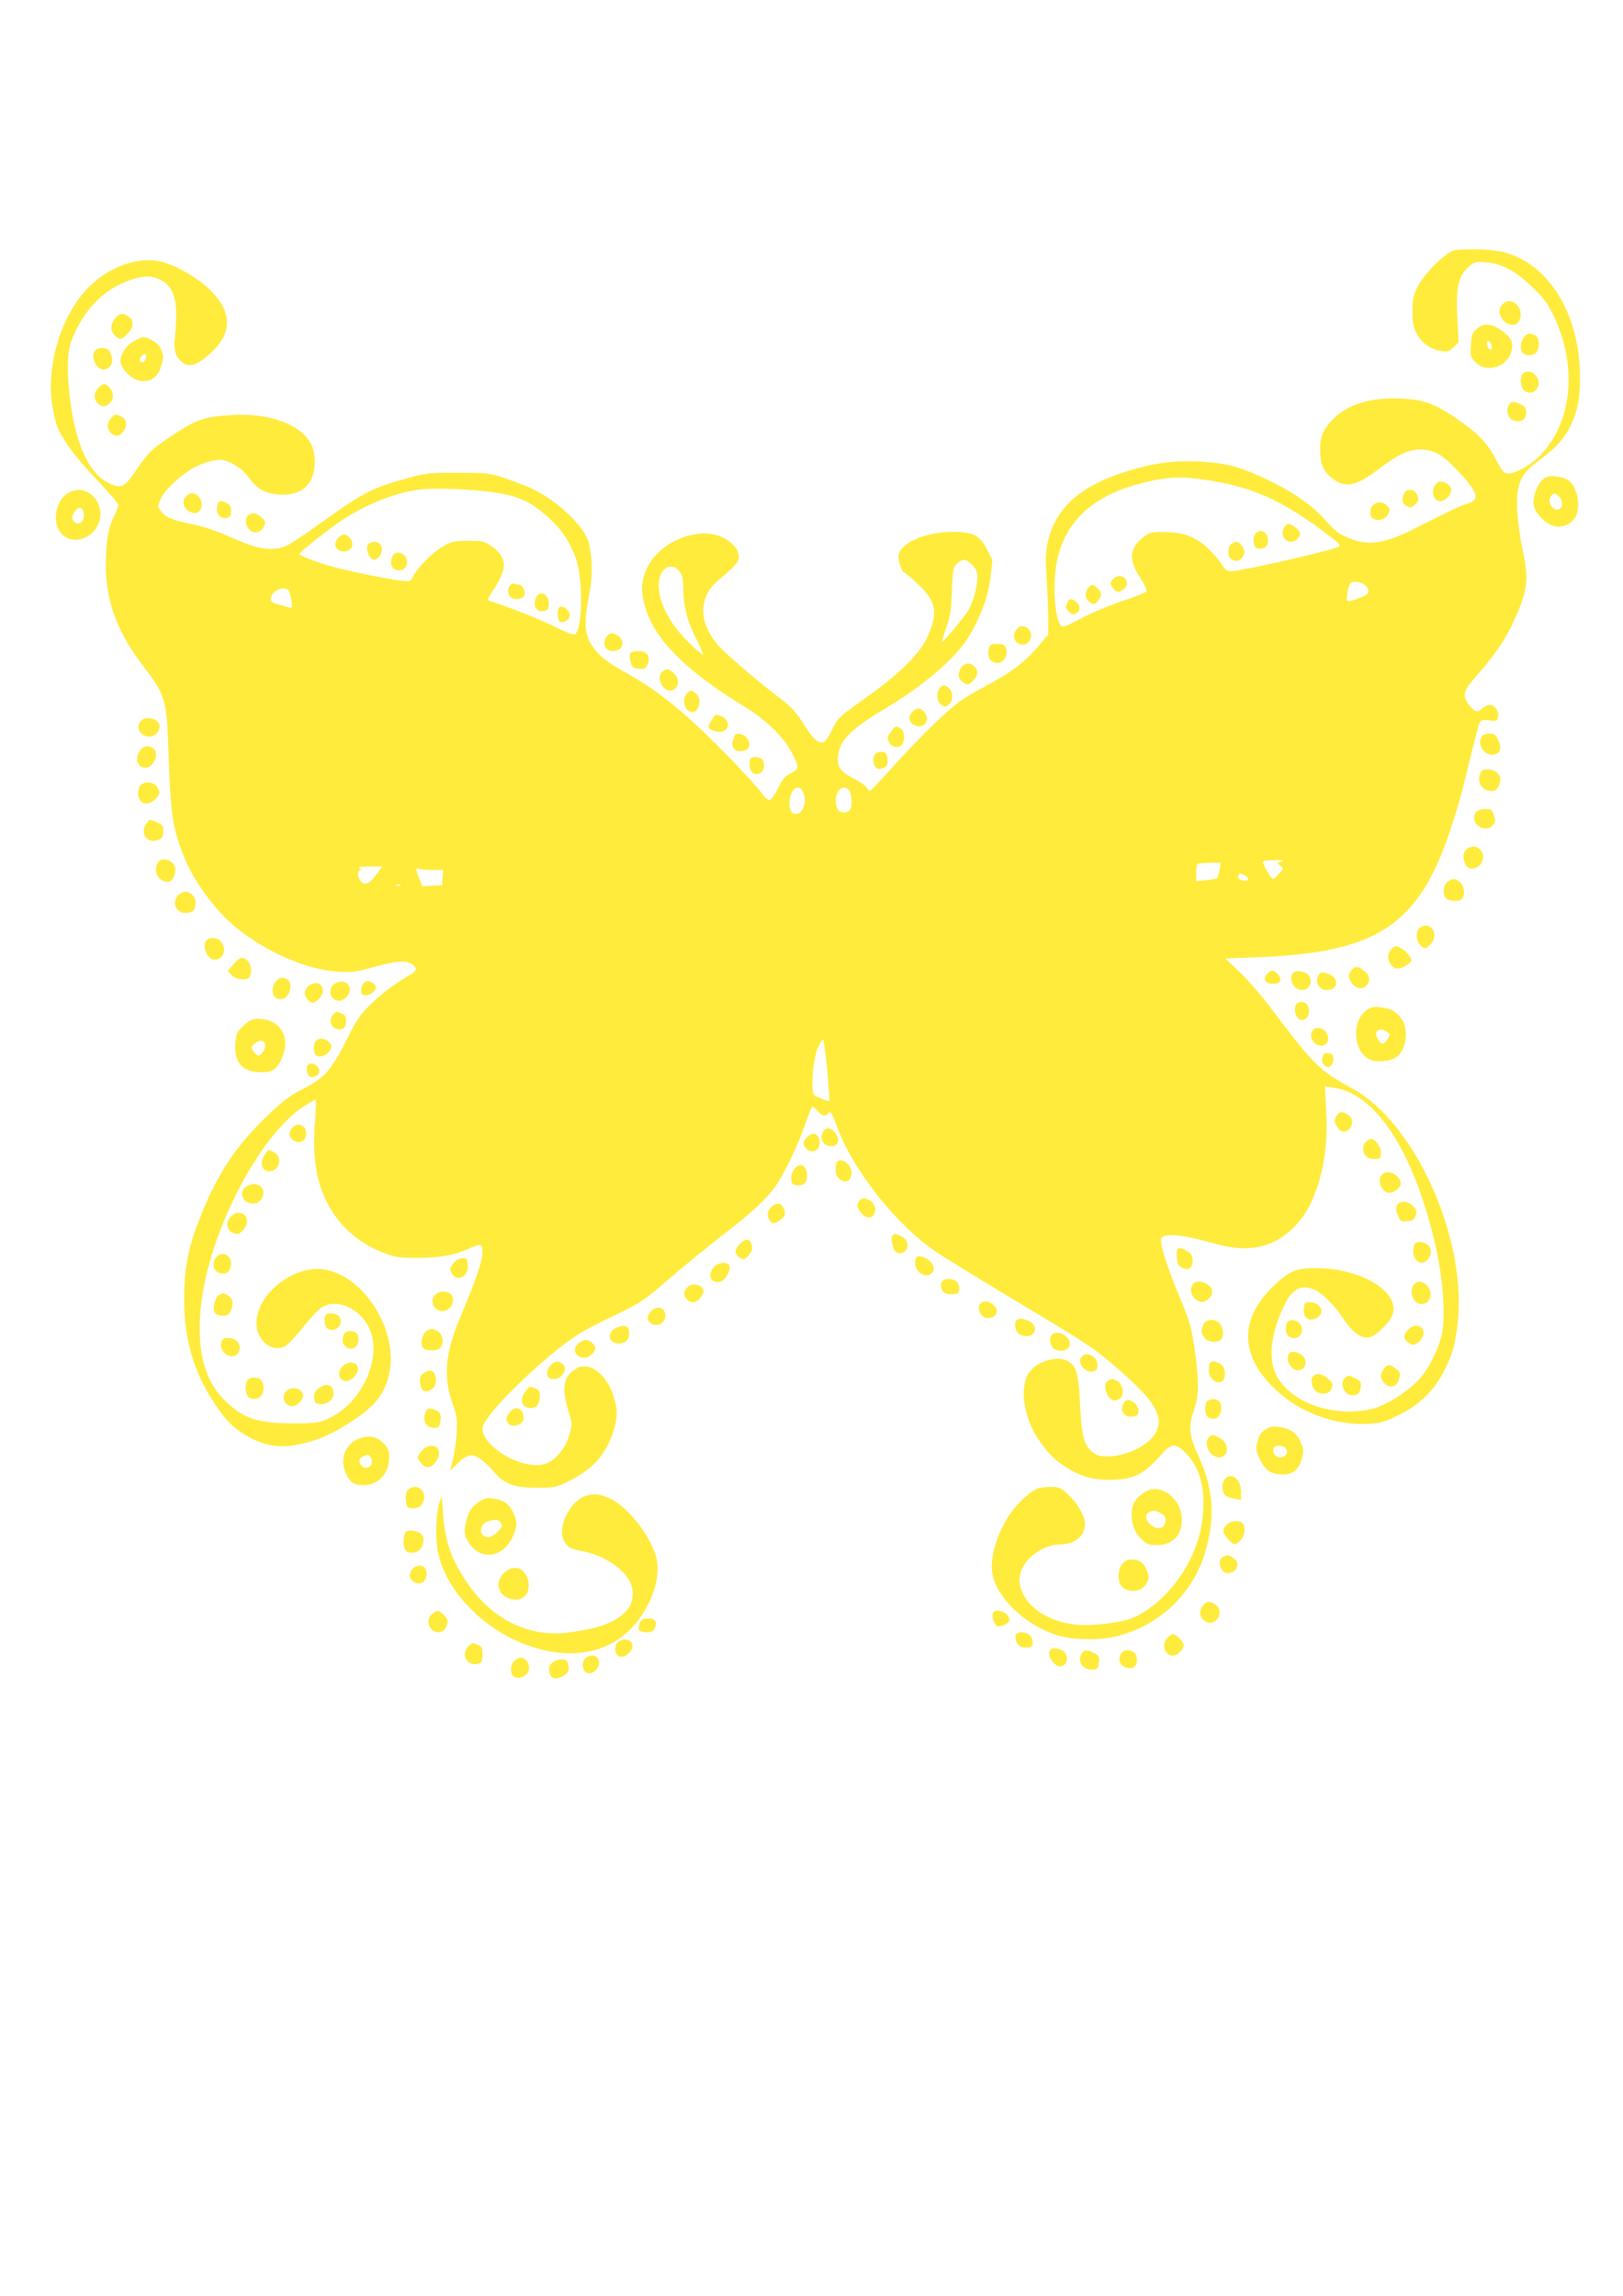
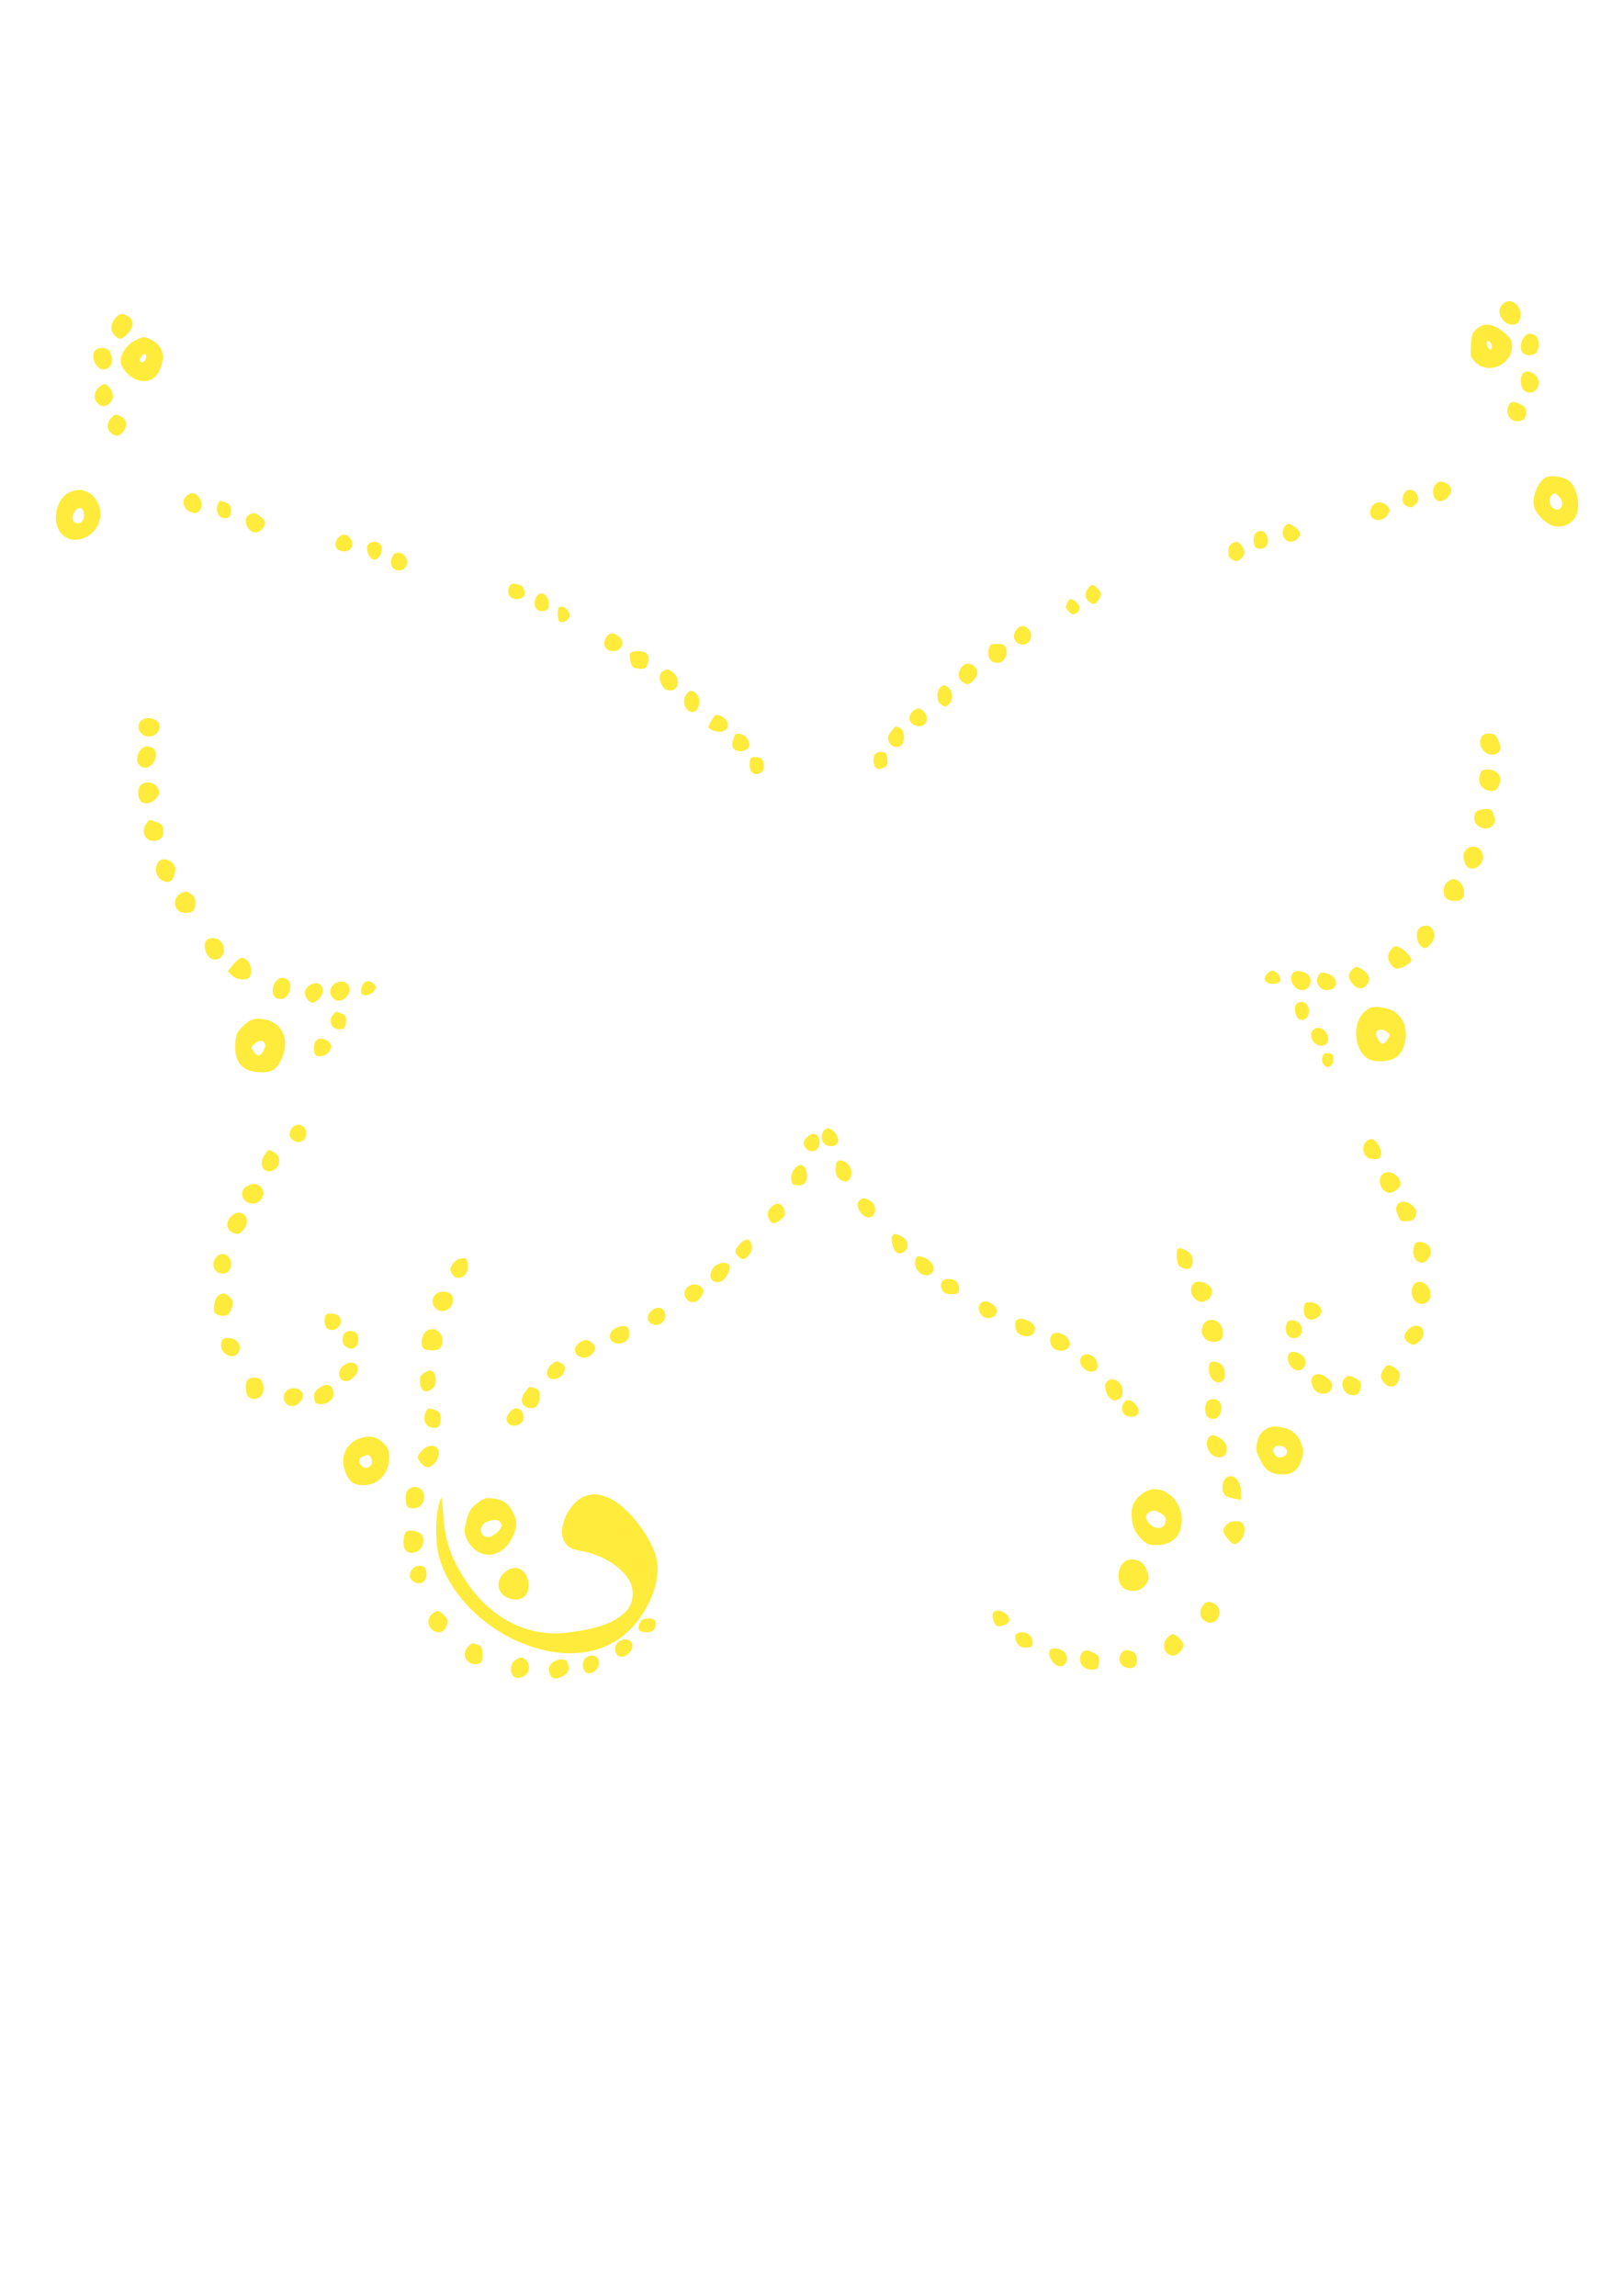
<svg xmlns="http://www.w3.org/2000/svg" version="1.0" width="905pt" height="1280pt" viewBox="0 0 905 1280" preserveAspectRatio="xMidYMid meet">
  <g transform="translate(0,1280) scale(0.1,-0.1)" fill="#ffeb3b" stroke="none">
-     <path d="M8075 11388 c-65 -46 -138 -126 -168 -183 -27 -52 -30 -70 -31 -140 0 -63 5 -89 22 -122 29 -55 78 -91 135 -99 40 -6 48 -4 73 21 l27 27 -7 140 c-8 168 6 230 63 280 32 28 38 30 95 26 89 -7 163 -46 257 -135 63 -61 88 -93 119 -157 138 -280 109 -600 -71 -784 -53 -55 -137 -102 -180 -102 -23 0 -32 10 -68 79 -48 93 -103 149 -223 230 -121 82 -180 103 -305 109 -170 7 -294 -30 -378 -113 -55 -55 -75 -101 -74 -172 1 -81 18 -122 68 -160 74 -57 133 -44 266 57 102 77 160 104 225 104 72 -1 120 -26 196 -106 129 -134 141 -173 64 -197 -43 -13 -83 -32 -300 -142 -157 -79 -253 -93 -350 -52 -71 29 -83 39 -143 107 -72 81 -180 155 -329 226 -149 70 -230 91 -378 97 -146 6 -255 -10 -407 -58 -251 -80 -385 -201 -429 -384 -13 -58 -15 -93 -8 -205 5 -74 8 -176 9 -226 l0 -91 -47 -56 c-76 -93 -158 -156 -304 -233 -49 -26 -107 -60 -129 -75 -72 -48 -229 -200 -370 -356 -76 -84 -140 -153 -144 -153 -3 0 -12 9 -19 20 -6 11 -39 33 -72 50 -75 38 -94 65 -87 126 9 87 73 151 265 265 204 121 384 274 457 389 69 109 115 232 128 341 l11 96 -30 59 c-40 80 -78 99 -194 99 -156 -1 -300 -67 -300 -138 0 -30 19 -87 30 -87 4 0 39 -29 77 -65 106 -97 117 -165 50 -305 -42 -87 -156 -200 -322 -318 -170 -121 -170 -120 -206 -192 -16 -33 -37 -64 -45 -67 -30 -11 -60 16 -112 99 -42 67 -68 96 -125 139 -114 86 -298 242 -344 292 -119 129 -122 277 -9 371 92 76 116 103 116 130 0 38 -26 73 -78 103 -129 76 -356 -7 -431 -158 -37 -75 -40 -136 -11 -232 55 -177 231 -352 549 -545 115 -69 216 -166 260 -247 50 -93 50 -100 2 -125 -33 -17 -48 -33 -73 -85 -20 -41 -38 -65 -49 -65 -9 0 -28 18 -42 39 -15 22 -98 113 -184 202 -223 228 -381 360 -548 454 -131 75 -161 96 -200 147 -57 73 -63 133 -28 313 21 107 14 244 -15 308 -41 91 -185 218 -315 277 -34 15 -100 40 -147 56 -79 26 -96 28 -255 28 -148 1 -181 -2 -255 -22 -227 -62 -262 -80 -509 -256 -187 -133 -211 -146 -276 -146 -66 0 -108 12 -240 70 -67 30 -148 57 -207 68 -111 23 -144 37 -171 73 -19 26 -19 27 0 70 20 45 105 126 174 166 59 34 136 55 171 48 54 -11 111 -50 146 -98 46 -64 90 -89 170 -94 85 -6 145 22 176 82 28 55 28 146 0 200 -57 110 -236 175 -444 161 -154 -9 -200 -26 -342 -122 -109 -74 -118 -83 -189 -186 -68 -99 -84 -106 -159 -68 -101 52 -173 203 -206 437 -23 166 -21 292 7 361 65 163 176 278 317 328 83 29 123 30 178 3 77 -37 100 -126 80 -309 -10 -85 3 -126 49 -156 35 -23 82 -5 149 57 127 116 122 237 -15 364 -67 62 -178 125 -259 146 -125 32 -293 -27 -407 -144 -148 -149 -234 -424 -203 -646 7 -47 19 -104 28 -126 29 -76 107 -180 224 -302 65 -68 118 -130 118 -138 0 -9 -11 -37 -24 -63 -33 -64 -46 -144 -46 -273 0 -197 63 -370 200 -551 135 -177 140 -192 150 -508 10 -285 19 -369 55 -482 46 -144 117 -266 232 -394 154 -172 443 -318 658 -331 81 -5 102 -2 200 26 123 34 180 39 213 15 30 -21 28 -36 -10 -58 -84 -48 -159 -104 -221 -165 -57 -55 -78 -86 -130 -189 -91 -181 -125 -220 -245 -281 -84 -44 -115 -68 -214 -164 -154 -149 -255 -298 -339 -498 -87 -207 -111 -317 -112 -509 -1 -228 54 -415 175 -593 62 -91 96 -125 169 -169 97 -57 185 -73 287 -52 104 21 166 46 263 105 165 100 224 170 250 296 48 232 -132 527 -349 573 -173 38 -392 -129 -392 -297 0 -96 86 -166 158 -129 17 9 62 56 102 106 39 50 86 100 103 111 106 64 263 -35 286 -181 26 -162 -87 -364 -246 -438 -55 -25 -66 -27 -203 -27 -196 1 -269 25 -373 124 -117 112 -162 283 -137 525 41 407 322 954 574 1118 33 21 62 38 65 38 4 0 3 -51 -2 -112 -12 -159 -3 -267 28 -368 60 -187 195 -323 385 -386 40 -13 84 -18 161 -17 121 1 201 15 278 49 75 34 81 32 81 -21 0 -46 -37 -153 -122 -355 -87 -205 -98 -334 -43 -490 24 -67 26 -84 21 -165 -3 -49 -13 -115 -21 -145 -8 -30 -15 -56 -15 -57 0 -2 18 15 40 37 53 53 81 59 128 26 21 -14 54 -45 74 -69 58 -70 113 -91 238 -91 101 -1 108 1 181 36 134 66 210 151 250 280 24 81 24 123 -2 200 -40 122 -137 191 -208 147 -70 -42 -81 -106 -41 -238 21 -67 21 -71 5 -130 -20 -69 -68 -132 -121 -157 -113 -54 -364 81 -364 194 0 65 338 397 530 520 30 20 117 66 195 103 158 75 172 85 343 232 68 59 191 159 275 224 161 124 245 202 296 277 48 70 124 230 161 339 18 53 36 97 40 97 4 0 17 -11 30 -25 27 -29 42 -31 60 -10 11 13 19 0 50 -84 91 -241 329 -540 545 -687 50 -34 250 -157 445 -274 426 -256 435 -261 580 -387 205 -177 256 -268 200 -358 -59 -96 -272 -160 -344 -104 -53 42 -65 86 -75 294 -9 160 -22 198 -76 221 -63 26 -169 -10 -209 -71 -53 -81 -27 -252 56 -372 56 -80 82 -107 154 -154 75 -48 145 -69 238 -69 136 0 195 29 298 148 50 58 78 57 135 -5 65 -71 93 -154 93 -273 0 -114 -24 -214 -74 -315 -77 -153 -201 -277 -326 -327 -70 -27 -235 -46 -318 -35 -123 15 -233 75 -276 151 -32 56 -38 90 -26 137 22 82 129 159 221 159 82 0 139 47 139 115 0 41 -44 117 -94 163 -43 39 -49 42 -103 42 -68 0 -97 -15 -169 -87 -88 -88 -154 -243 -154 -361 0 -137 157 -305 350 -374 86 -31 245 -36 347 -10 238 60 422 234 492 465 59 195 48 355 -36 539 -54 118 -58 164 -24 262 25 71 27 148 6 307 -19 142 -31 185 -88 319 -70 167 -114 307 -101 328 18 27 111 20 259 -21 154 -43 231 -47 329 -16 92 28 192 121 241 223 71 149 101 317 90 520 l-7 139 48 -7 c234 -32 441 -346 563 -857 49 -205 65 -431 37 -535 -20 -75 -70 -173 -116 -226 -61 -71 -192 -155 -270 -173 -229 -53 -484 47 -544 214 -35 98 -11 237 67 387 38 73 97 95 163 61 43 -23 109 -89 148 -149 55 -86 107 -124 155 -113 28 6 100 73 120 112 65 128 -155 272 -418 273 -118 0 -151 -14 -248 -108 -198 -193 -175 -416 65 -608 124 -100 302 -159 458 -152 86 4 99 7 187 51 112 55 192 133 248 242 49 93 68 164 79 293 42 466 -245 1094 -585 1281 -187 102 -220 134 -447 436 -58 77 -141 174 -186 216 l-80 76 171 6 c682 25 911 178 1091 730 24 73 56 182 70 242 65 266 79 321 87 337 8 14 18 16 53 12 39 -6 44 -4 49 17 8 31 -17 69 -45 69 -12 0 -31 -9 -43 -20 -26 -25 -44 -19 -75 22 -39 53 -32 76 54 173 89 100 153 195 197 292 75 164 84 230 54 373 -30 138 -43 281 -33 345 12 80 38 117 122 180 92 68 142 123 177 199 36 78 49 145 49 262 0 351 -172 633 -426 698 -38 10 -103 16 -170 16 -95 -1 -113 -3 -139 -22z m-1390 -1258 c272 -36 431 -101 672 -276 102 -75 120 -91 110 -101 -16 -16 -535 -135 -597 -137 -29 -1 -37 4 -55 34 -11 19 -44 58 -73 87 -69 68 -138 95 -247 97 -77 1 -83 -1 -122 -31 -77 -61 -81 -124 -14 -226 21 -33 37 -66 34 -73 -2 -6 -61 -31 -131 -54 -70 -23 -174 -66 -232 -97 -95 -50 -105 -53 -116 -38 -36 48 -45 247 -18 368 46 205 190 343 429 412 151 43 235 51 360 35z m-3977 -69 c171 -19 248 -52 352 -148 75 -70 105 -114 147 -214 46 -114 44 -418 -4 -436 -8 -3 -54 15 -103 40 -73 38 -262 113 -357 142 -29 8 -29 11 7 65 82 120 79 184 -11 246 -39 27 -50 29 -128 29 -79 0 -91 -3 -143 -33 -58 -34 -138 -113 -164 -165 -14 -27 -19 -29 -62 -25 -53 5 -223 38 -352 69 -87 21 -220 69 -220 80 0 9 118 105 214 173 127 91 302 164 441 185 71 11 253 7 383 -8z m2713 -410 c22 -22 29 -39 29 -68 0 -57 -27 -153 -55 -193 -37 -53 -137 -172 -141 -167 -2 2 8 37 22 78 22 60 28 98 32 203 4 119 7 132 28 153 31 30 49 29 85 -6z m-1627 -43 c11 -15 16 -45 16 -90 0 -96 25 -191 75 -285 24 -46 39 -83 34 -83 -5 0 -45 35 -88 78 -117 116 -179 261 -152 354 20 67 78 80 115 26z m3824 -75 c26 -35 13 -52 -60 -75 -54 -17 -54 -18 -42 54 4 22 13 39 23 42 26 7 65 -4 79 -21z m-6012 -21 c6 -4 14 -29 18 -55 7 -44 6 -48 -11 -44 -10 3 -37 11 -60 17 -32 8 -43 16 -43 30 0 42 62 75 96 52z m2872 -1127 c22 -48 6 -109 -31 -121 -31 -10 -50 22 -44 75 7 67 53 94 75 46z m251 16 c19 -12 27 -97 11 -116 -18 -21 -57 -19 -70 4 -15 30 -12 82 7 103 18 20 31 22 52 9z m2416 -404 c-26 -9 -26 -9 -6 -23 20 -15 20 -15 -6 -44 -14 -17 -30 -30 -34 -30 -12 0 -62 88 -56 97 3 5 33 8 67 8 48 0 55 -2 35 -8z m-345 -47 c-4 -23 -10 -43 -13 -46 -3 -3 -30 -8 -61 -11 l-56 -6 0 45 c0 25 3 48 7 51 3 4 34 7 68 7 l62 0 -7 -40z m-4703 -27 c-41 -56 -67 -64 -90 -29 -17 26 -14 55 7 57 6 0 2 4 -9 9 -14 6 3 9 53 9 l74 1 -35 -47z m314 27 l60 0 -3 -42 -3 -43 -55 -3 -55 -3 -17 43 c-22 53 -22 62 -2 54 9 -3 43 -6 75 -6z m4530 -30 c24 -13 25 -30 2 -30 -26 0 -47 16 -39 29 9 14 12 14 37 1z m-4708 -57 c-7 -2 -19 -2 -25 0 -7 3 -2 5 12 5 14 0 19 -2 13 -5z m2380 -1033 c8 -91 13 -166 12 -168 -3 -4 -70 21 -84 32 -22 17 -9 198 19 264 13 29 26 49 30 45 4 -4 14 -82 23 -173z" />
    <path d="M7158 9855 c-25 -55 34 -101 76 -59 23 22 20 40 -10 63 -35 28 -52 26 -66 -4z" />
    <path d="M7002 9828 c-13 -13 -16 -47 -6 -72 7 -19 45 -21 62 -4 27 27 8 88 -28 88 -9 0 -21 -5 -28 -12z" />
    <path d="M6868 9769 c-12 -6 -18 -22 -18 -45 0 -27 5 -37 25 -46 21 -9 28 -8 45 7 24 22 25 43 4 73 -17 24 -30 27 -56 11z" />
-     <path d="M6206 9571 c-18 -19 -18 -22 -2 -46 20 -30 39 -32 66 -5 15 15 17 25 11 42 -11 31 -51 35 -75 9z" />
    <path d="M6064 9515 c-19 -29 -11 -60 19 -76 17 -10 24 -8 39 11 23 29 23 45 -2 70 -26 26 -36 25 -56 -5z" />
    <path d="M5953 9443 c-3 -10 -8 -21 -10 -25 -2 -4 6 -17 17 -28 16 -16 24 -18 40 -10 25 13 26 42 2 63 -24 22 -41 21 -49 0z" />
    <path d="M1887 9802 c-26 -28 -21 -61 9 -72 49 -19 87 24 59 66 -19 29 -46 31 -68 6z" />
    <path d="M2050 9760 c-13 -24 12 -80 35 -80 36 0 59 62 33 88 -19 19 -56 14 -68 -8z" />
    <path d="M2190 9701 c-22 -42 -5 -81 35 -81 27 0 45 18 45 46 0 47 -59 73 -80 35z" />
    <path d="M2840 9530 c-18 -34 2 -70 39 -70 39 0 57 23 43 55 -7 14 -18 25 -26 25 -8 0 -21 3 -29 6 -10 3 -20 -3 -27 -16z" />
    <path d="M2990 9471 c-23 -44 1 -88 43 -77 22 5 27 12 27 39 0 54 -47 79 -70 38z" />
    <path d="M3117 9413 c-11 -10 -8 -71 3 -78 17 -11 49 5 56 27 9 30 -39 71 -59 51z" />
    <path d="M8377 11102 c-23 -25 -21 -54 4 -86 25 -32 73 -36 89 -7 37 70 -43 149 -93 93z" />
    <path d="M641 11024 c-26 -34 -27 -68 -1 -94 27 -27 36 -25 71 9 35 35 38 74 7 95 -32 23 -54 20 -77 -10z" />
    <path d="M8234 10966 c-24 -20 -28 -32 -32 -89 -4 -63 -3 -68 26 -97 72 -71 201 -14 204 90 1 34 -12 53 -66 92 -49 35 -95 37 -132 4z m84 -95 c3 -16 -1 -22 -10 -19 -7 3 -15 15 -16 27 -3 16 1 22 10 19 7 -3 15 -15 16 -27z" />
    <path d="M8496 10918 c-19 -27 -21 -69 -4 -86 19 -19 66 -15 78 7 17 32 12 79 -9 91 -30 16 -48 12 -65 -12z" />
    <path d="M745 10897 c-46 -26 -80 -84 -71 -122 10 -39 55 -84 96 -95 59 -16 105 10 125 68 19 57 19 75 -1 113 -14 28 -65 59 -96 59 -7 0 -31 -10 -53 -23z m68 -97 c-6 -22 -33 -28 -33 -7 0 16 21 38 31 32 4 -3 5 -14 2 -25z" />
    <path d="M532 10848 c-31 -31 2 -108 46 -108 31 0 54 33 46 66 -4 16 -11 35 -17 42 -12 15 -59 16 -75 0z" />
    <path d="M8492 10718 c-17 -17 -15 -74 4 -92 32 -33 84 -8 84 40 0 46 -59 81 -88 52z" />
    <path d="M559 10647 c-42 -32 -41 -84 1 -107 21 -11 42 -3 62 25 14 19 8 55 -12 75 -23 23 -29 24 -51 7z" />
    <path d="M8410 10534 c-15 -37 7 -78 43 -82 37 -4 57 13 57 49 0 21 -7 32 -30 44 -41 21 -59 19 -70 -11z" />
    <path d="M620 10470 c-25 -25 -26 -62 -2 -83 24 -22 45 -21 65 1 29 33 26 75 -8 90 -33 15 -32 15 -55 -8z" />
    <path d="M8623 10140 c-44 -18 -83 -110 -69 -165 9 -37 63 -92 101 -105 46 -15 98 1 125 40 42 59 14 191 -45 218 -37 17 -88 22 -112 12z m69 -107 c39 -35 12 -96 -30 -67 -24 17 -29 53 -10 72 15 15 18 15 40 -5z" />
    <path d="M8007 10102 c-34 -38 -11 -106 32 -95 42 11 68 64 43 86 -29 26 -57 29 -75 9z" />
    <path d="M383 10053 c-65 -33 -93 -145 -53 -211 64 -105 230 -37 230 94 0 48 -29 98 -69 119 -37 19 -67 18 -108 -2z m85 -119 c3 -34 -19 -60 -43 -50 -24 9 -29 34 -10 62 22 34 49 28 53 -12z" />
    <path d="M7831 10051 c-18 -33 -13 -61 14 -73 22 -10 29 -9 47 10 18 18 20 26 12 49 -12 36 -57 44 -73 14z" />
    <path d="M1036 10031 c-32 -36 0 -91 54 -91 27 0 44 43 29 73 -22 42 -55 49 -83 18z" />
    <path d="M1216 9994 c-18 -48 4 -88 46 -82 17 2 24 10 26 34 3 32 -8 47 -44 58 -15 5 -24 2 -28 -10z" />
    <path d="M7656 9984 c-20 -19 -21 -58 -2 -73 24 -20 69 -9 85 21 14 24 14 28 -3 47 -23 25 -58 27 -80 5z" />
    <path d="M1388 9929 c-23 -13 -23 -51 0 -79 24 -30 67 -21 84 16 11 24 9 29 -15 50 -31 26 -43 29 -69 13z" />
    <path d="M5664 9285 c-20 -31 -10 -63 23 -76 49 -18 85 47 47 85 -23 23 -51 20 -70 -9z" />
    <path d="M3382 9250 c-26 -42 -8 -80 38 -80 51 0 69 55 28 84 -30 21 -51 20 -66 -4z" />
    <path d="M5514 9185 c-10 -40 3 -72 32 -79 45 -12 80 35 63 82 -7 18 -16 22 -48 22 -35 0 -42 -4 -47 -25z" />
    <path d="M3513 9154 c-3 -8 -1 -29 4 -47 7 -28 14 -32 46 -35 33 -3 38 0 48 25 17 46 -2 73 -51 73 -28 0 -43 -5 -47 -16z" />
    <path d="M5355 9070 c-18 -34 -9 -62 25 -80 16 -9 25 -6 45 14 29 29 32 58 9 80 -26 26 -61 20 -79 -14z" />
    <path d="M3698 9059 c-41 -23 -11 -109 38 -109 49 0 61 65 18 99 -30 24 -32 24 -56 10z" />
    <path d="M5240 8964 c-20 -23 -16 -75 5 -90 24 -18 30 -17 49 2 22 21 20 67 -2 87 -23 21 -36 21 -52 1z" />
    <path d="M3824 8925 c-24 -36 -1 -95 37 -95 38 0 53 74 21 103 -25 23 -39 21 -58 -8z" />
    <path d="M5086 8831 c-25 -28 -17 -64 17 -75 34 -12 61 1 65 33 4 26 -24 61 -48 61 -9 0 -25 -9 -34 -19z" />
    <path d="M3970 8788 c-11 -18 -20 -36 -20 -40 0 -12 37 -28 63 -28 56 0 63 65 9 87 -31 13 -33 12 -52 -19z" />
    <path d="M785 8780 c-42 -47 25 -112 79 -76 28 18 35 56 13 75 -28 23 -71 24 -92 1z" />
    <path d="M4971 8724 c-23 -29 -24 -34 -15 -58 10 -26 41 -38 64 -26 28 15 28 85 1 100 -27 14 -27 14 -50 -16z" />
    <path d="M4095 8696 c-3 -9 -7 -23 -10 -32 -9 -30 14 -55 47 -52 43 4 58 30 38 66 -18 31 -67 43 -75 18z" />
    <path d="M8260 8689 c-25 -46 23 -108 74 -95 33 8 41 38 20 81 -14 30 -21 35 -50 35 -24 0 -37 -6 -44 -21z" />
    <path d="M787 8623 c-39 -44 -25 -103 24 -103 49 0 81 87 40 110 -28 14 -46 12 -64 -7z" />
    <path d="M4882 8598 c-17 -17 -15 -63 3 -78 12 -10 21 -10 41 -1 21 9 25 17 22 49 -3 31 -7 37 -28 40 -14 2 -31 -3 -38 -10z" />
    <path d="M4187 8573 c-4 -3 -7 -21 -7 -39 0 -40 28 -61 60 -44 23 12 27 59 8 78 -13 13 -50 16 -61 5z" />
    <path d="M8252 8482 c-16 -48 15 -92 66 -92 24 0 38 16 47 52 9 36 -23 68 -69 68 -28 0 -36 -5 -44 -28z" />
    <path d="M788 8426 c-21 -16 -24 -65 -5 -90 19 -26 65 -17 91 17 19 26 19 30 5 55 -17 31 -63 40 -91 18z" />
    <path d="M8238 8279 c-26 -15 -23 -64 4 -83 30 -21 61 -20 82 3 15 17 16 25 6 55 -10 31 -16 36 -43 36 -18 0 -40 -5 -49 -11z" />
    <path d="M814 8205 c-36 -55 12 -114 72 -86 19 8 24 18 24 46 0 32 -4 38 -35 51 -44 18 -42 18 -61 -11z" />
    <path d="M8176 8064 c-18 -18 -20 -42 -7 -77 13 -33 45 -40 76 -15 45 35 25 108 -30 108 -13 0 -31 -7 -39 -16z" />
    <path d="M880 7991 c-24 -45 -6 -91 41 -106 27 -9 47 10 55 52 5 24 1 36 -15 52 -26 26 -67 27 -81 2z" />
    <path d="M8072 7884 c-26 -18 -30 -75 -6 -94 19 -16 71 -17 86 -2 20 20 13 73 -11 94 -28 22 -40 23 -69 2z" />
    <path d="M1007 7819 c-54 -31 -35 -109 26 -109 42 0 57 15 57 56 0 23 -7 38 -22 48 -26 19 -36 19 -61 5z" />
    <path d="M7916 7627 c-25 -19 -18 -85 11 -104 20 -14 24 -13 48 11 55 55 3 138 -59 93z" />
    <path d="M1152 7558 c-28 -28 3 -108 43 -108 49 0 71 53 39 98 -17 24 -62 30 -82 10z" />
    <path d="M7760 7510 c-11 -11 -20 -30 -20 -43 0 -32 27 -67 52 -67 25 0 78 31 78 45 0 19 -31 55 -60 70 -28 14 -31 14 -50 -5z" />
    <path d="M1301 7423 l-31 -37 22 -23 c26 -28 92 -32 102 -7 18 48 -7 104 -47 104 -8 0 -29 -17 -46 -37z" />
    <path d="M7537 7392 c-22 -25 -21 -44 4 -76 26 -33 63 -34 84 -2 19 28 10 55 -27 80 -29 21 -41 20 -61 -2z" />
    <path d="M7064 7369 c-25 -28 -8 -54 37 -54 40 0 51 26 23 56 -22 24 -36 24 -60 -2z" />
    <path d="M7212 7378 c-32 -32 1 -98 50 -98 39 0 61 50 36 82 -17 22 -70 32 -86 16z" />
    <path d="M7349 7356 c-16 -35 10 -76 49 -76 73 0 68 80 -5 95 -28 6 -34 3 -44 -19z" />
    <path d="M1540 7330 c-22 -22 -27 -69 -8 -88 7 -7 22 -12 34 -12 47 0 74 88 35 110 -28 14 -38 13 -61 -10z" />
    <path d="M1880 7323 c-38 -14 -51 -60 -24 -87 21 -22 50 -20 74 4 45 45 9 104 -50 83z" />
    <path d="M2019 7303 c-5 -14 -7 -33 -4 -40 7 -21 55 -12 72 13 12 19 12 24 -2 38 -25 25 -54 20 -66 -11z" />
    <path d="M1722 7304 c-12 -8 -22 -26 -22 -39 0 -25 24 -55 44 -55 21 0 56 40 56 63 0 45 -37 60 -78 31z" />
    <path d="M7236 7208 c-20 -11 -21 -56 -1 -81 17 -23 51 -15 60 14 16 49 -20 89 -59 67z" />
    <path d="M7624 7171 c-93 -58 -78 -248 22 -281 39 -13 102 -7 135 13 59 35 78 157 34 217 -31 42 -56 56 -115 64 -35 5 -52 3 -76 -13z m111 -125 c18 -13 18 -15 2 -40 -22 -32 -32 -33 -53 -1 -29 45 6 74 51 41z" />
    <path d="M1856 7141 c-26 -29 -9 -75 29 -79 32 -4 45 10 45 51 0 20 -7 30 -26 37 -32 13 -28 13 -48 -9z" />
    <path d="M1358 7082 c-35 -33 -41 -46 -45 -89 -11 -106 32 -165 125 -170 73 -5 101 10 129 67 60 121 -1 230 -127 230 -33 0 -48 -7 -82 -38z m120 -105 c5 -24 -25 -68 -41 -61 -7 2 -19 14 -26 26 -12 19 -11 24 9 40 27 22 53 20 58 -5z" />
    <path d="M7322 7058 c-29 -29 1 -88 45 -88 29 0 45 23 37 54 -10 40 -57 59 -82 34z" />
    <path d="M1762 6998 c-17 -17 -15 -77 3 -84 26 -10 61 4 75 31 12 22 11 27 -5 45 -20 22 -55 26 -73 8z" />
    <path d="M7374 6905 c-5 -18 -1 -32 10 -43 23 -23 51 -4 51 34 0 24 -5 30 -27 32 -22 3 -29 -2 -34 -23z" />
-     <path d="M1717 6863 c-12 -11 -7 -50 7 -62 19 -16 56 2 56 27 0 32 -43 56 -63 35z" />
-     <path d="M7451 6576 c-11 -19 -11 -28 -1 -47 22 -42 48 -50 74 -23 23 22 20 60 -6 78 -32 22 -53 20 -67 -8z" />
    <path d="M1625 6507 c-18 -27 -12 -53 17 -68 27 -15 57 -2 64 28 14 55 -50 87 -81 40z" />
    <path d="M4590 6491 c-22 -41 1 -81 45 -81 39 0 51 34 25 70 -24 34 -55 39 -70 11z" />
    <path d="M4500 6460 c-24 -24 -25 -43 -4 -64 29 -30 74 -10 74 32 0 51 -35 67 -70 32z" />
    <path d="M7616 6434 c-30 -30 -12 -90 29 -94 48 -5 55 -1 55 33 0 35 -30 77 -55 77 -7 0 -21 -7 -29 -16z" />
    <path d="M1478 6365 c-33 -44 -20 -95 23 -95 59 0 78 84 24 108 -32 15 -27 16 -47 -13z" />
    <path d="M4667 6323 c-4 -3 -7 -23 -7 -44 0 -30 6 -42 26 -56 33 -21 58 -8 62 35 5 45 -54 92 -81 65z" />
    <path d="M4430 6283 c-13 -17 -20 -38 -18 -57 2 -26 8 -32 31 -34 37 -4 57 13 57 52 0 59 -38 80 -70 39z" />
    <path d="M7706 6251 c-30 -33 -1 -101 42 -101 26 0 62 29 62 49 0 51 -73 87 -104 52z" />
    <path d="M1372 6184 c-44 -30 -18 -94 38 -94 49 0 78 61 44 94 -20 20 -53 20 -82 0z" />
    <path d="M4790 6104 c-31 -36 38 -115 74 -85 25 21 20 66 -9 85 -31 20 -49 20 -65 0z" />
    <path d="M7790 6080 c-8 -14 -7 -29 5 -55 13 -34 17 -36 52 -33 31 2 39 8 47 30 8 23 6 32 -14 53 -29 31 -75 34 -90 5z" />
    <path d="M4300 6070 c-22 -22 -25 -42 -10 -71 14 -25 31 -24 64 2 22 17 26 27 21 48 -11 44 -43 53 -75 21z" />
    <path d="M1285 6015 c-30 -33 -21 -76 19 -90 25 -8 31 -6 53 19 55 64 -14 132 -72 71z" />
    <path d="M4975 5909 c-10 -16 4 -75 21 -89 22 -19 64 3 64 32 0 29 -9 42 -37 57 -27 14 -40 14 -48 0z" />
    <path d="M4125 5864 c-29 -31 -31 -47 -9 -68 20 -21 37 -20 56 2 22 25 26 44 17 70 -11 29 -34 28 -64 -4z" />
    <path d="M7892 5868 c-6 -6 -12 -27 -12 -44 0 -59 54 -85 84 -42 19 27 20 49 4 71 -18 22 -60 31 -76 15z" />
    <path d="M6562 5793 c3 -41 7 -50 31 -61 35 -17 57 -2 57 37 0 32 -8 44 -37 60 -44 23 -54 15 -51 -36z" />
    <path d="M1207 5792 c-34 -37 -14 -92 34 -92 22 0 32 6 41 25 27 59 -34 113 -75 67z" />
    <path d="M5104 5774 c-13 -51 44 -103 85 -77 39 25 9 83 -51 97 -24 5 -28 3 -34 -20z" />
    <path d="M2560 5781 c-14 -4 -31 -19 -39 -33 -13 -23 -13 -29 1 -51 13 -19 23 -23 43 -20 31 7 47 34 43 75 -3 35 -11 39 -48 29z" />
    <path d="M3982 5737 c-40 -43 -19 -96 33 -83 29 7 62 65 52 90 -10 24 -60 20 -85 -7z" />
    <path d="M5251 5652 c-7 -12 -6 -26 2 -43 10 -19 20 -24 52 -24 36 0 40 3 43 26 2 15 -4 34 -13 43 -22 22 -72 21 -84 -2z" />
    <path d="M6655 5644 c-24 -25 -15 -72 18 -92 25 -15 30 -15 55 -2 33 19 41 59 15 82 -29 25 -69 30 -88 12z" />
    <path d="M7886 5641 c-20 -23 -20 -60 0 -89 23 -34 75 -27 88 11 20 57 -51 119 -88 78z" />
    <path d="M3838 5628 c-24 -20 -28 -44 -12 -67 23 -32 61 -27 84 11 18 30 18 34 3 50 -19 21 -53 23 -75 6z" />
    <path d="M2427 5582 c-46 -51 20 -120 75 -79 26 20 32 61 13 81 -22 21 -68 20 -88 -2z" />
    <path d="M1217 5577 c-19 -13 -32 -75 -20 -94 13 -19 56 -25 75 -11 9 7 19 27 23 45 5 25 2 36 -14 52 -24 24 -40 26 -64 8z" />
    <path d="M5468 5534 c-22 -22 -5 -72 27 -80 51 -13 85 35 48 68 -29 25 -57 30 -75 12z" />
    <path d="M7277 5533 c-4 -3 -7 -21 -7 -40 0 -45 36 -64 75 -39 29 19 32 46 7 69 -19 17 -63 23 -75 10z" />
    <path d="M3629 5489 c-27 -27 -21 -61 13 -73 33 -12 68 14 68 49 0 46 -45 60 -81 24z" />
    <path d="M1823 5474 c-20 -9 -16 -72 5 -83 43 -23 91 27 65 68 -10 16 -48 24 -70 15z" />
    <path d="M5673 5443 c-19 -7 -16 -58 5 -76 22 -20 63 -22 80 -5 24 24 14 58 -23 74 -36 15 -42 16 -62 7z" />
    <path d="M6710 5414 c-14 -35 -13 -46 6 -72 17 -25 71 -31 92 -10 17 17 15 59 -4 86 -23 33 -81 31 -94 -4z" />
    <path d="M7176 5424 c-17 -45 1 -84 39 -84 43 0 61 53 29 84 -20 21 -60 21 -68 0z" />
    <path d="M3428 5393 c-46 -29 -32 -83 22 -83 40 1 62 23 58 62 -2 27 -8 33 -28 35 -14 2 -37 -5 -52 -14z" />
    <path d="M7852 5387 c-29 -30 -28 -53 3 -73 23 -15 27 -15 50 0 14 9 28 28 31 41 13 53 -45 74 -84 32z" />
    <path d="M2366 5366 c-20 -31 -21 -70 -2 -85 8 -7 32 -11 53 -9 31 2 39 8 47 31 24 66 -60 120 -98 63z" />
    <path d="M1922 5368 c-7 -7 -12 -25 -12 -40 0 -34 41 -59 68 -41 21 12 28 59 11 79 -14 17 -51 18 -67 2z" />
    <path d="M5860 5351 c-12 -24 1 -66 25 -75 53 -20 97 12 75 54 -22 41 -82 54 -100 21z" />
    <path d="M1234 5315 c-15 -62 72 -107 98 -50 17 37 -12 75 -57 75 -29 0 -36 -4 -41 -25z" />
    <path d="M3238 5319 c-32 -18 -42 -48 -22 -70 22 -25 59 -24 84 1 25 25 25 42 2 63 -21 19 -39 21 -64 6z" />
    <path d="M7191 5257 c-28 -28 5 -97 47 -97 41 0 57 54 25 82 -24 21 -59 28 -72 15z" />
    <path d="M6030 5235 c-26 -31 21 -92 65 -81 19 5 25 13 25 35 0 49 -61 81 -90 46z" />
    <path d="M1918 5189 c-42 -31 -33 -89 13 -89 22 0 56 30 63 55 12 44 -35 65 -76 34z" />
    <path d="M3071 5189 c-30 -28 -26 -73 7 -77 55 -8 98 63 53 88 -27 14 -34 13 -60 -11z" />
    <path d="M6744 5196 c-3 -8 -4 -29 -2 -47 4 -41 48 -70 74 -49 22 19 18 76 -8 94 -28 20 -57 20 -64 2z" />
    <path d="M7716 5168 c-9 -12 -16 -29 -16 -38 0 -27 30 -60 54 -60 27 0 41 14 50 52 5 21 1 31 -20 47 -34 27 -49 26 -68 -1z" />
    <path d="M2362 5144 c-18 -12 -22 -24 -20 -51 4 -47 27 -62 62 -40 19 13 26 26 26 50 0 54 -27 70 -68 41z" />
    <path d="M7320 5125 c-14 -17 -7 -57 16 -79 22 -23 71 -20 84 3 15 29 13 40 -16 66 -30 28 -66 32 -84 10z" />
    <path d="M7497 5115 c-24 -23 -7 -78 26 -90 37 -12 61 3 65 43 3 26 -2 33 -27 46 -37 20 -46 20 -64 1z" />
    <path d="M1382 5108 c-15 -15 -16 -63 -2 -89 13 -23 53 -25 74 -3 18 18 21 56 6 85 -12 22 -59 26 -78 7z" />
    <path d="M6170 5095 c-16 -19 -5 -68 21 -91 16 -14 24 -15 44 -6 19 9 25 19 25 45 0 55 -59 89 -90 52z" />
    <path d="M1776 5059 c-21 -16 -26 -28 -24 -53 2 -25 8 -32 30 -34 39 -5 78 24 78 57 0 52 -39 66 -84 30z" />
    <path d="M2931 5044 c-38 -48 -22 -94 31 -94 32 0 48 24 48 70 0 24 -6 33 -26 40 -33 13 -29 14 -53 -16z" />
    <path d="M1596 5044 c-31 -30 -9 -84 35 -84 24 0 59 34 59 58 0 41 -63 58 -94 26z" />
    <path d="M6272 4986 c-35 -42 -9 -90 45 -84 21 2 29 9 31 26 6 40 -54 86 -76 58z" />
    <path d="M6732 4988 c-7 -7 -12 -26 -12 -43 0 -37 16 -55 47 -55 25 0 43 26 43 62 0 30 -17 48 -45 48 -12 0 -26 -5 -33 -12z" />
    <path d="M2371 4919 c-15 -44 7 -79 49 -79 25 0 30 4 36 36 7 40 -5 59 -47 69 -23 6 -28 2 -38 -26z" />
    <path d="M2848 4933 c-26 -31 -29 -42 -18 -63 20 -36 90 -16 90 26 0 48 -43 70 -72 37z" />
    <path d="M7060 4833 c-33 -23 -38 -31 -50 -75 -9 -33 -7 -45 15 -93 31 -64 62 -85 130 -85 56 0 88 28 105 91 10 37 9 50 -7 88 -21 52 -59 79 -124 86 -32 4 -51 0 -69 -12z m109 -107 c24 -29 -14 -65 -50 -46 -19 10 -26 40 -12 53 11 12 50 8 62 -7z" />
    <path d="M6742 4788 c-28 -28 -7 -93 34 -108 71 -27 92 70 23 105 -34 18 -42 18 -57 3z" />
    <path d="M1994 4776 c-69 -30 -98 -106 -69 -181 21 -56 47 -75 101 -75 84 0 144 65 144 155 0 40 -5 52 -34 81 -38 38 -85 45 -142 20z m74 -102 c23 -41 -22 -78 -53 -44 -24 27 -9 51 37 59 4 0 11 -6 16 -15z" />
    <path d="M2355 4715 c-14 -13 -25 -31 -25 -40 0 -18 35 -55 53 -55 42 0 82 74 57 105 -19 23 -58 18 -85 -10z" />
    <path d="M6826 4548 c-16 -25 -11 -71 8 -87 6 -5 28 -12 49 -16 l37 -7 0 46 c0 74 -61 115 -94 64z" />
    <path d="M2275 4494 c-11 -11 -15 -29 -12 -58 3 -36 7 -41 30 -44 38 -5 63 13 71 49 11 57 -49 92 -89 53z" />
    <path d="M6384 4482 c-53 -33 -74 -69 -74 -124 0 -60 18 -104 59 -143 27 -25 39 -29 85 -29 86 2 136 54 136 142 -1 119 -120 207 -206 154z m86 -117 c20 -10 30 -23 30 -38 0 -49 -48 -62 -87 -25 -27 26 -30 53 -5 67 23 14 28 13 62 -4z" />
    <path d="M3266 4460 c-87 -27 -160 -174 -122 -248 20 -39 35 -47 108 -61 120 -22 242 -107 268 -187 18 -55 5 -115 -33 -151 -63 -61 -146 -91 -314 -114 -224 -31 -436 75 -575 287 -85 129 -117 226 -127 374 -7 104 -7 105 -20 65 -22 -67 -25 -204 -7 -287 44 -195 222 -391 444 -489 284 -124 542 -72 685 138 82 119 113 250 82 345 -42 131 -177 290 -273 322 -50 18 -73 19 -116 6z" />
    <path d="M2663 4421 c-33 -24 -45 -41 -58 -83 -21 -73 -19 -99 14 -146 71 -98 194 -72 245 52 21 51 20 79 -4 126 -25 49 -53 68 -111 76 -38 5 -49 2 -86 -25z m131 -113 c8 -14 5 -23 -19 -48 -16 -16 -39 -30 -51 -30 -56 0 -57 73 -1 89 42 12 57 10 71 -11z" />
    <path d="M6840 4300 c-26 -26 -25 -42 6 -79 31 -37 44 -38 72 -8 24 25 29 76 10 95 -19 19 -66 14 -88 -8z" />
    <path d="M2263 4259 c-7 -7 -13 -32 -13 -56 0 -48 22 -68 65 -57 42 10 62 77 32 103 -22 18 -71 24 -84 10z" />
-     <path d="M6818 4119 c-35 -20 -12 -89 28 -89 52 0 73 56 32 84 -26 18 -36 19 -60 5z" />
    <path d="M6273 4095 c-50 -35 -47 -136 4 -156 57 -22 107 0 126 54 8 21 -13 76 -35 94 -26 22 -71 25 -95 8z" />
    <path d="M2295 4046 c-18 -27 -11 -52 17 -67 41 -22 77 15 64 67 -9 33 -59 34 -81 0z" />
    <path d="M2811 4031 c-58 -54 -33 -132 46 -147 61 -12 101 33 89 99 -14 76 -80 100 -135 48z" />
    <path d="M6704 3844 c-23 -34 -9 -75 28 -88 56 -20 95 64 46 98 -32 23 -55 20 -74 -10z" />
    <path d="M2412 3804 c-44 -31 -21 -103 34 -104 24 0 38 14 48 47 5 17 1 29 -18 48 -29 29 -34 30 -64 9z" />
    <path d="M5536 3805 c-6 -17 7 -60 22 -69 16 -10 67 10 70 28 8 41 -77 79 -92 41z" />
    <path d="M3588 3773 c-19 -5 -34 -45 -23 -62 3 -6 22 -11 41 -11 27 0 37 5 46 25 19 41 -10 62 -64 48z" />
    <path d="M5663 3683 c-3 -9 0 -28 8 -42 12 -20 23 -26 49 -26 29 0 36 4 38 23 2 13 -4 32 -14 43 -21 24 -72 25 -81 2z" />
    <path d="M6510 3670 c-36 -36 -17 -100 31 -100 25 0 59 34 59 59 0 19 -43 61 -61 61 -5 0 -18 -9 -29 -20z" />
    <path d="M3448 3646 c-22 -16 -23 -59 -3 -76 21 -17 61 1 77 35 20 45 -31 74 -74 41z" />
    <path d="M2610 3620 c-43 -43 -4 -111 55 -96 22 6 25 12 25 51 0 40 -3 47 -26 55 -33 13 -31 13 -54 -10z" />
    <path d="M5857 3603 c-24 -23 17 -93 54 -93 39 0 52 55 21 83 -19 17 -63 23 -75 10z" />
    <path d="M6030 3579 c-25 -46 12 -94 68 -87 23 3 27 8 30 40 3 32 -1 39 -27 52 -40 21 -58 20 -71 -5z" />
    <path d="M6250 3579 c-25 -46 12 -88 67 -77 26 5 31 67 7 85 -27 20 -62 16 -74 -8z" />
    <path d="M3266 3557 c-27 -20 -18 -81 12 -85 31 -5 62 25 62 58 0 39 -39 53 -74 27z" />
    <path d="M2872 3544 c-29 -20 -31 -79 -2 -94 21 -11 57 1 72 24 13 19 9 54 -8 70 -19 20 -34 20 -62 0z" />
    <path d="M3082 3532 c-17 -13 -23 -26 -20 -47 5 -42 29 -53 72 -32 36 17 45 41 30 81 -8 21 -53 20 -82 -2z" />
  </g>
</svg>